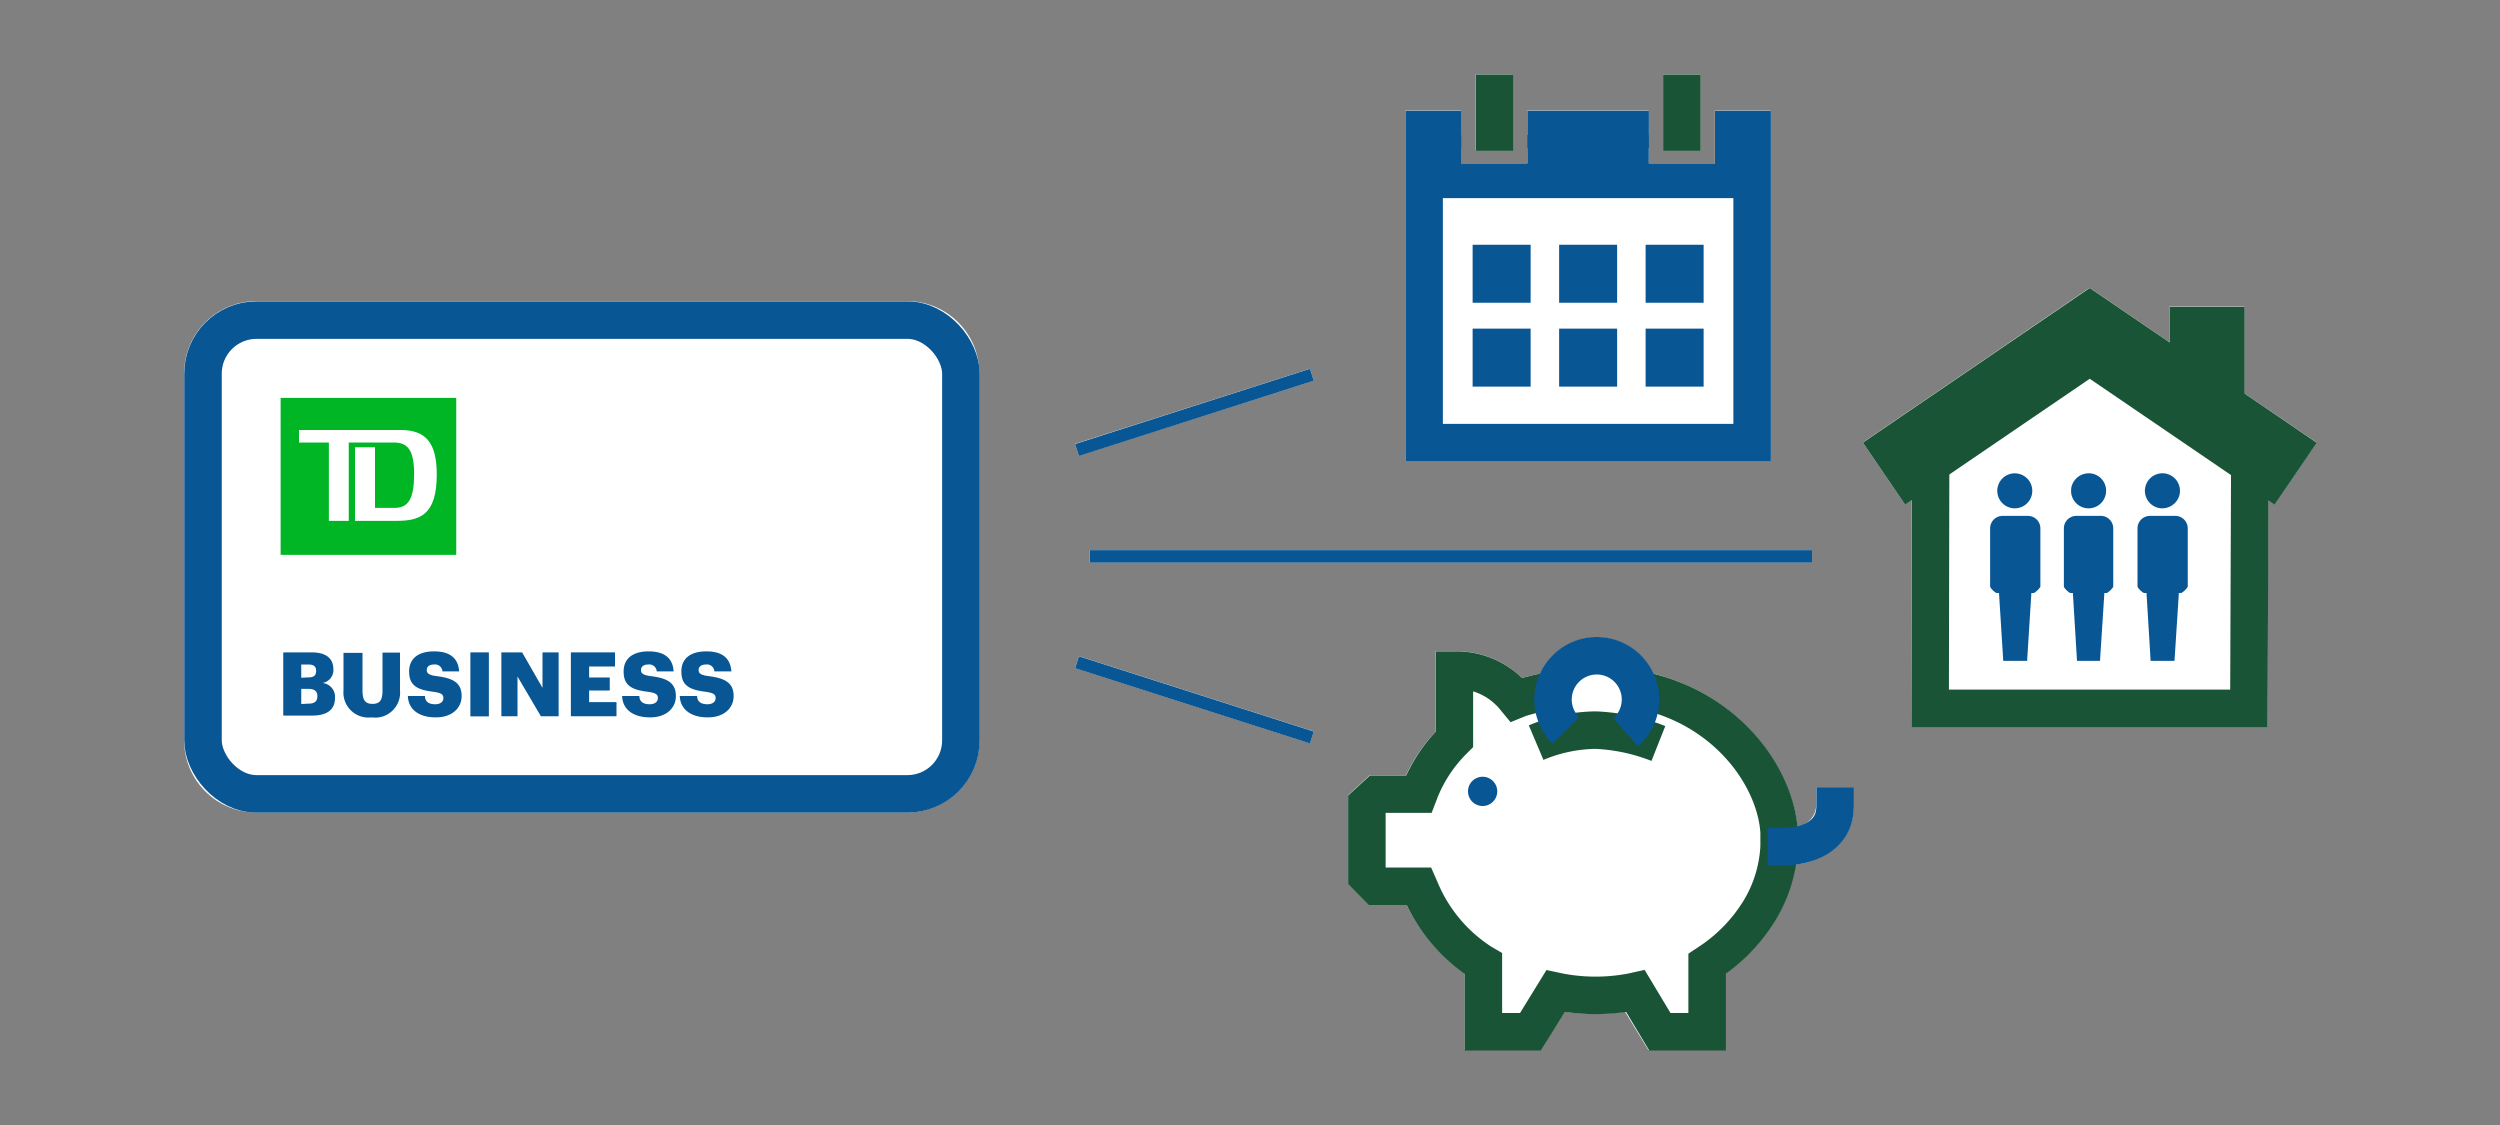
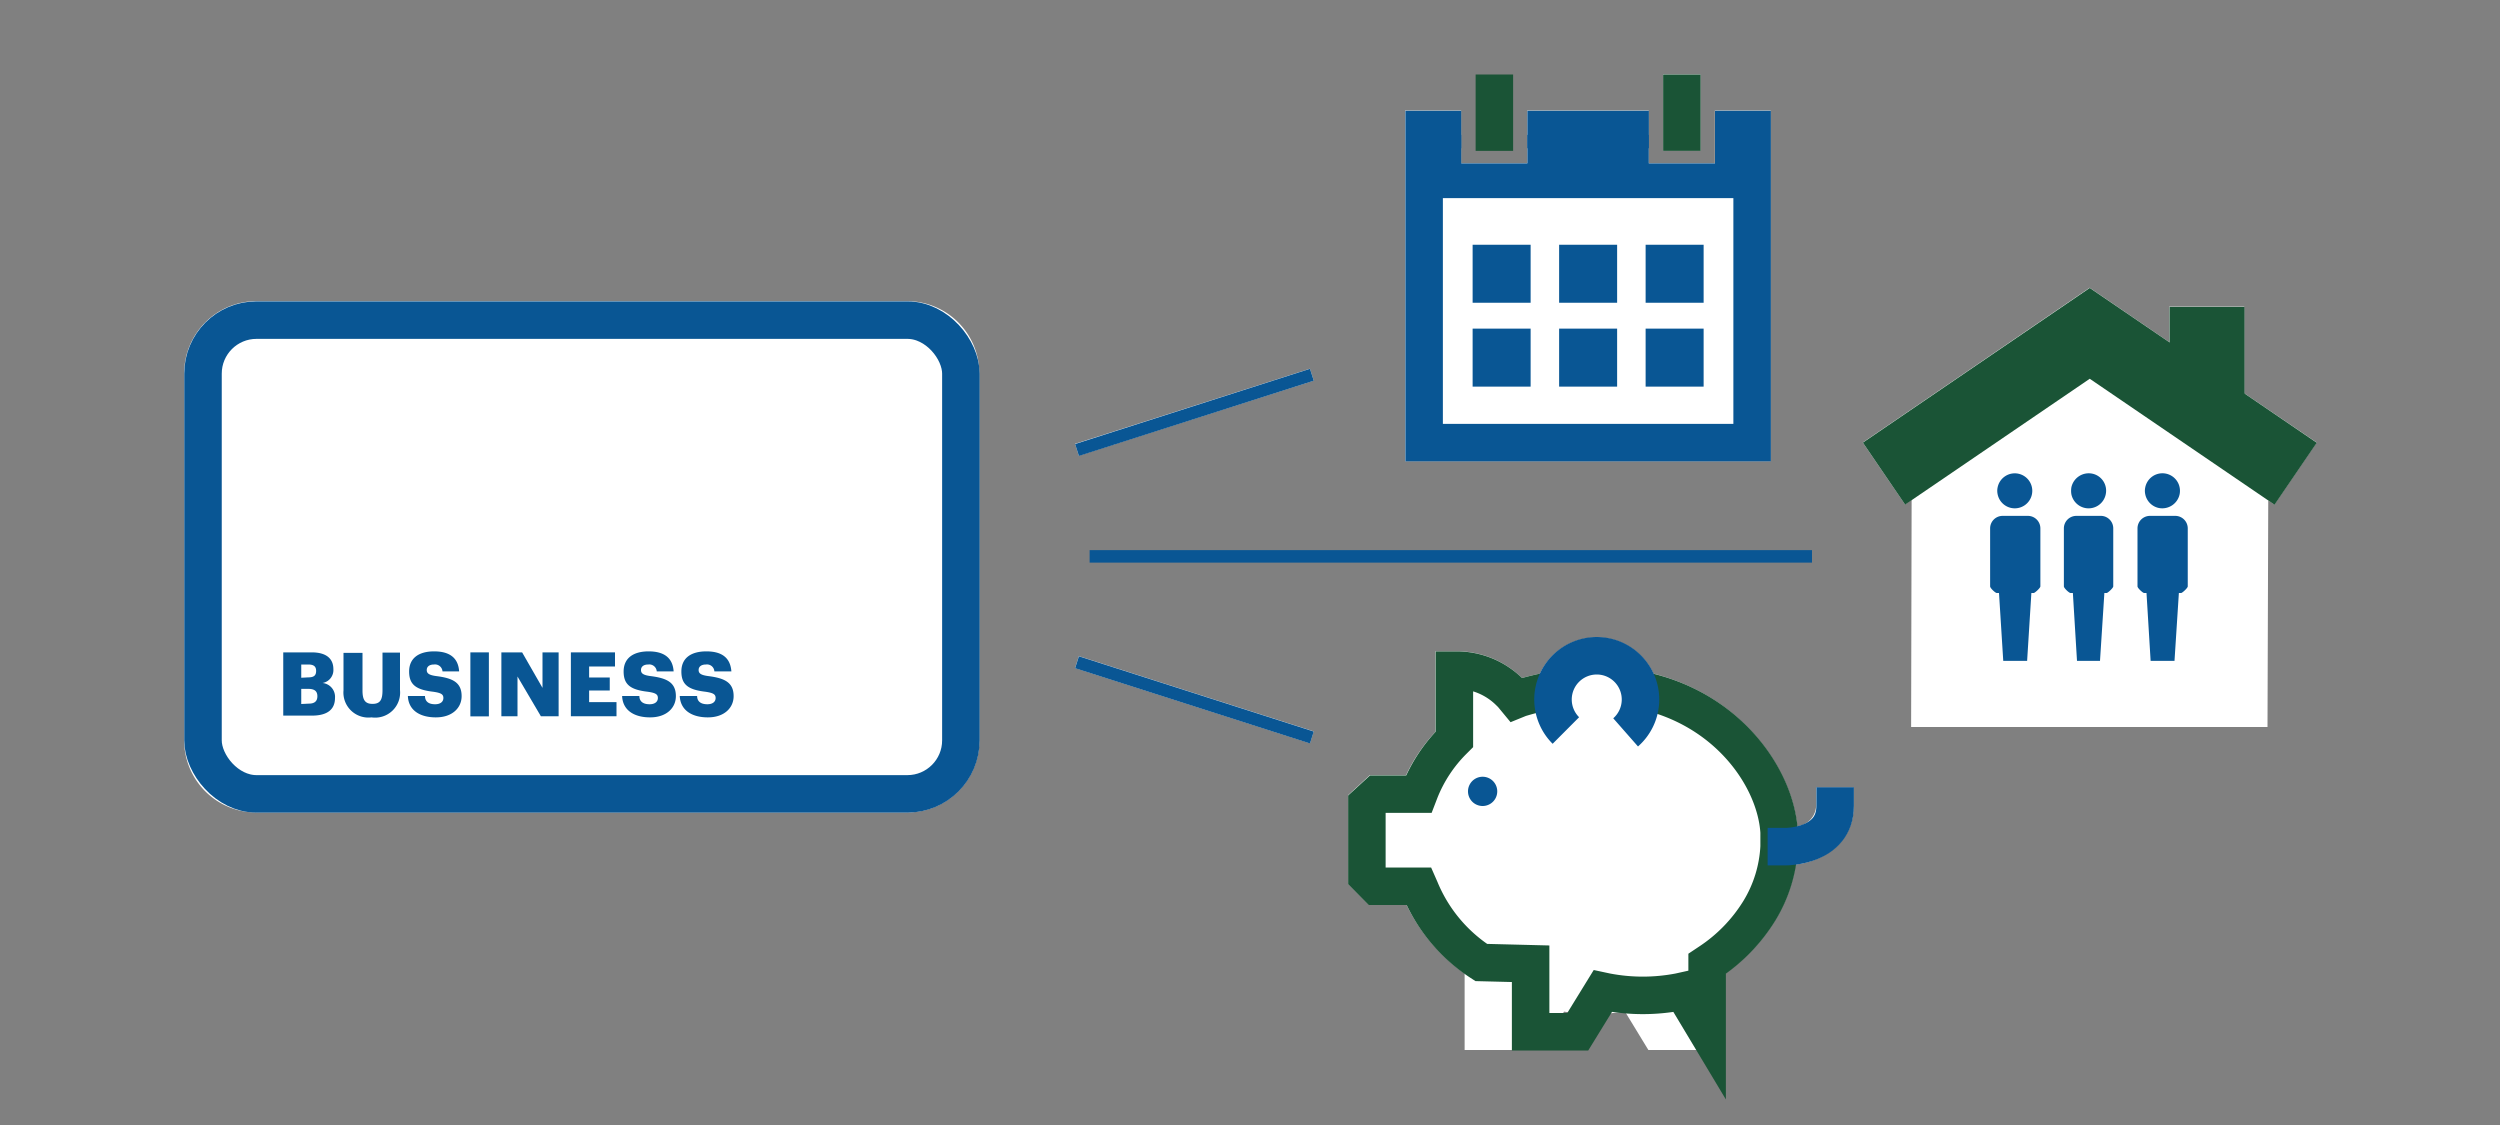
<svg xmlns="http://www.w3.org/2000/svg" viewBox="0 0 200 90">
  <rect x="0" y="0" width="200" height="90" fill="#808080" stroke="none" />
  <title>businessAccountSelector</title>
  <g id="FLT_ART_WORKS" data-name="FLT ART WORKS">
    <rect x="85.68" y="32.48" width="19.73" height="1" transform="translate(-5.5 30.66) rotate(-17.73)" style="fill:#fff" />
    <rect x="95.05" y="46.11" width="1" height="19.73" transform="translate(13.1 129.9) rotate(-72.24)" style="fill:#fff" />
-     <rect x="87.16" y="44" width="57.79" height="1" style="fill:#fff" />
    <path d="M78.35,29.87V59.21A5.78,5.78,0,0,1,72.58,65H20.5a5.78,5.78,0,0,1-5.77-5.78V29.87a5.79,5.79,0,0,1,5.77-5.78H72.58A5.79,5.79,0,0,1,78.35,29.87Z" style="fill:#fff" />
    <polygon points="141.66 8.84 141.66 36.9 112.41 36.9 112.41 8.84 116.89 8.84 116.89 13.06 122.18 13.06 122.18 8.84 131.9 8.84 131.9 11.84 131.89 11.84 131.89 13.06 137.19 13.06 137.19 8.84 141.66 8.84" style="fill:#fff" />
-     <rect x="118.03" y="5.95" width="3" height="6.11" style="fill:#fff" />
    <rect x="133.04" y="5.95" width="3" height="6.11" style="fill:#fff" />
    <path d="M148.29,63v1.5A4.39,4.39,0,0,1,147,67.65a5.89,5.89,0,0,1-3.36,1.51A12.15,12.15,0,0,1,142,73.62a14.31,14.31,0,0,1-4,4.26V84h-6.13L130,80.93a16.63,16.63,0,0,1-4.88,0L123.29,84h-6.12V77.88a14.48,14.48,0,0,1-4.66-5.52h-3l-1.67-1.67V63.62L109.6,62h2.89a13.57,13.57,0,0,1,2.34-3.45V52.1h1.68a7.46,7.46,0,0,1,5.25,2.14c.37-.1.86-.23,1.44-.35a5,5,0,0,1,9.07,0c6.95,1.76,11,7.42,11.51,12.21a1.71,1.71,0,0,0,1.51-1.65V63Z" style="fill:#fff" />
    <polygon points="185.33 35.4 181.95 40.36 181.46 40.03 181.4 58.16 152.89 58.16 152.93 39.99 152.4 40.35 149.02 35.4 167.17 23.02 173.54 27.37 173.54 24.53 179.54 24.53 179.54 31.46 185.33 35.4" style="fill:#fff" />
    <line x1="104.95" y1="29.98" x2="86.16" y2="36" style="fill:none;stroke:#095694;stroke-miterlimit:10" />
    <line x1="86.16" y1="52.98" x2="104.95" y2="59" style="fill:none;stroke:#095694;stroke-miterlimit:10" />
    <line x1="87.17" y1="44.51" x2="144.96" y2="44.51" style="fill:none;stroke:#095694;stroke-miterlimit:10" />
-     <path d="M22.45,31.83V44.39H36.5V31.83Zm9.22,9.84H28.4V35.78H30v4.85h1.58c1.1,0,1.55-.76,1.55-2.7s-.52-2.53-1.63-2.53h-3.6v6.27H26.31V35.4H23.92v-1h8.13c2,0,2.89,1,2.89,3.56C34.94,41.26,33.55,41.67,31.67,41.67Z" style="fill:#00b624" />
    <rect x="16.24" y="25.61" width="60.63" height="37.9" rx="4.28" style="fill:none;stroke:#095694;stroke-linecap:square;stroke-miterlimit:10;stroke-width:3px" />
    <path d="M22.66,52.19h2.28c1.21,0,1.73.54,1.73,1.34v0a1.05,1.05,0,0,1-.87,1.11,1.11,1.11,0,0,1,1,1.19v0c0,.92-.6,1.42-1.86,1.42H22.66Zm2,2c.46,0,.63-.16.63-.52v0c0-.35-.19-.51-.63-.51h-.56v1.06Zm.05,2.1c.47,0,.68-.21.68-.59v0c0-.39-.21-.59-.72-.59h-.57v1.21Z" style="fill:#095694" />
    <path d="M27.48,55.23v-3H29v3c0,.73.18,1.08.8,1.08s.8-.33.8-1.1v-3H32v3a2,2,0,0,1-2.28,2.18A2,2,0,0,1,27.48,55.23Z" style="fill:#095694" />
    <path d="M32.63,55.68H34c0,.36.2.66.81.66.42,0,.66-.2.66-.5s-.19-.41-.81-.5c-1.37-.16-1.93-.56-1.93-1.62s.76-1.61,2-1.61,1.93.52,2,1.6H35.4a.6.6,0,0,0-.68-.55c-.38,0-.58.18-.58.44s.16.41.79.49c1.23.16,2,.47,2,1.6,0,.93-.74,1.7-2.06,1.7S32.67,56.79,32.63,55.68Z" style="fill:#095694" />
    <rect x="37.63" y="52.19" width="1.48" height="5.12" style="fill:#095694" />
    <polygon points="40.11 52.19 41.77 52.19 43.4 55.03 43.4 52.19 44.69 52.19 44.69 57.3 43.27 57.3 41.4 54.12 41.4 57.3 40.11 57.3 40.11 52.19" style="fill:#095694" />
    <polygon points="45.67 52.19 49.2 52.19 49.2 53.32 47.13 53.32 47.13 54.2 48.78 54.2 48.78 55.24 47.13 55.24 47.13 56.17 49.32 56.17 49.32 57.3 45.67 57.3 45.67 52.19" style="fill:#095694" />
    <path d="M49.77,55.68h1.38c0,.36.21.66.82.66.42,0,.66-.2.66-.5s-.19-.41-.81-.5c-1.37-.16-1.93-.56-1.93-1.62s.76-1.61,2-1.61,1.93.52,2,1.6H52.54a.6.6,0,0,0-.68-.55c-.38,0-.58.18-.58.44s.15.41.79.49c1.22.16,2,.47,2,1.6,0,.93-.74,1.7-2.06,1.7S49.81,56.79,49.77,55.68Z" style="fill:#095694" />
    <path d="M54.38,55.68h1.39c0,.36.21.66.82.66.42,0,.66-.2.66-.5s-.2-.41-.81-.5c-1.37-.16-1.93-.56-1.93-1.62s.75-1.61,2-1.61,1.92.52,2,1.6H57.15a.59.59,0,0,0-.67-.55c-.39,0-.59.18-.59.44s.16.41.8.49c1.22.16,2,.47,2,1.6,0,.93-.74,1.7-2.06,1.7S54.43,56.79,54.38,55.68Z" style="fill:#095694" />
    <polyline points="137.2 10.36 140.17 10.36 140.17 35.41 113.93 35.41 113.93 10.36 116.9 10.36" style="fill:none;stroke:#095694;stroke-miterlimit:10;stroke-width:3px" />
    <line x1="122.19" y1="10.36" x2="131.91" y2="10.36" style="fill:none;stroke:#095694;stroke-miterlimit:10;stroke-width:3px" />
    <rect x="124.73" y="19.58" width="4.64" height="4.64" style="fill:#095694" />
    <rect x="131.65" y="19.58" width="4.64" height="4.64" style="fill:#095694" />
    <rect x="117.81" y="19.58" width="4.64" height="4.64" style="fill:#095694" />
    <rect x="124.73" y="26.29" width="4.64" height="4.64" style="fill:#095694" />
    <rect x="131.65" y="26.29" width="4.64" height="4.64" style="fill:#095694" />
    <rect x="117.81" y="26.29" width="4.64" height="4.64" style="fill:#095694" />
    <rect x="133.05" y="5.96" width="3" height="6.11" style="fill:#1a5436" />
    <rect x="118.05" y="5.96" width="3" height="6.11" style="fill:#1a5436" />
    <path d="M118.61,62.14a1.17,1.17,0,0,1,0,2.34,1.17,1.17,0,0,1,0-2.34Z" style="fill:#095694" />
-     <path d="M131.23,55.2c7,1.43,10.85,7.07,11.1,11.38v1.15a10.85,10.85,0,0,1-1.58,5.13,13.24,13.24,0,0,1-4,4.12l-.18.12v5.44h-3.78l-1.95-3.25-.27.06a15.42,15.42,0,0,1-5.85,0l-.28-.06-2,3.25h-3.77V77.1L118.5,77a12.78,12.78,0,0,1-4.88-5.85l-.11-.25h-3.38l-.78-.79V64.3l.84-.77h3.31l.1-.26a11.91,11.91,0,0,1,2.63-4l.12-.12V53.61h.17a6,6,0,0,1,4.25,1.76h0a3.42,3.42,0,0,1,.34.37l.19.23.27-.11a25,25,0,0,1,2.46-.61" style="fill:none;stroke:#1a5436;stroke-miterlimit:10;stroke-width:3px" />
-     <path d="M122.89,59.41a12.62,12.62,0,0,1,4.78-1,15.43,15.43,0,0,1,5,1.07" style="fill:none;stroke:#1a5436;stroke-miterlimit:10;stroke-width:3px" />
+     <path d="M131.23,55.2c7,1.43,10.85,7.07,11.1,11.38v1.15a10.85,10.85,0,0,1-1.58,5.13,13.24,13.24,0,0,1-4,4.12l-.18.12v5.44l-1.95-3.25-.27.06a15.42,15.42,0,0,1-5.85,0l-.28-.06-2,3.25h-3.77V77.1L118.5,77a12.78,12.78,0,0,1-4.88-5.85l-.11-.25h-3.38l-.78-.79V64.3l.84-.77h3.31l.1-.26a11.91,11.91,0,0,1,2.63-4l.12-.12V53.61h.17a6,6,0,0,1,4.25,1.76h0a3.42,3.42,0,0,1,.34.37l.19.23.27-.11a25,25,0,0,1,2.46-.61" style="fill:none;stroke:#1a5436;stroke-miterlimit:10;stroke-width:3px" />
    <path d="M125.27,58.44a3.5,3.5,0,1,1,4.78.15" style="fill:none;stroke:#095694;stroke-miterlimit:10;stroke-width:3px" />
    <path d="M142.91,67.73s3.9,0,3.9-3.25" style="fill:none;stroke:#095694;stroke-linecap:square;stroke-miterlimit:10;stroke-width:3px" />
    <polygon points="137.2 10.79 137.2 12.07 137.2 13.07 136.2 13.07 132.9 13.07 131.9 13.07 131.9 12.07 131.9 10.79 122.19 10.79 122.19 12.07 122.19 13.07 121.19 13.07 117.9 13.07 116.9 13.07 116.9 12.07 116.9 10.79 114.44 10.79 114.44 15.85 139.86 15.85 139.86 10.79 137.2 10.79" style="fill:#095694" />
    <polyline points="150.72 37.89 167.18 26.67 183.65 37.9" style="fill:none;stroke:#1a5436;stroke-miterlimit:10;stroke-width:6px" />
-     <polyline points="154.45 36.37 154.41 56.67 179.91 56.67 179.99 35.73" style="fill:none;stroke:#1a5436;stroke-miterlimit:10;stroke-width:3px" />
    <line x1="176.56" y1="24.55" x2="176.56" y2="32.72" style="fill:none;stroke:#1a5436;stroke-miterlimit:10;stroke-width:6px" />
    <path d="M160.91,40.64a1.4,1.4,0,1,0-1.1-1.65,1.28,1.28,0,0,0,0,.55A1.4,1.4,0,0,0,160.91,40.64Z" style="fill:#095694" />
    <path d="M162.21,41.27h-2a1,1,0,0,0-1,1v4.64c0,.14.42.53.53.53h.18l.34,5.43h1.91l.34-5.43h.19c.08,0,.53-.4.53-.53V42.27A1,1,0,0,0,162.21,41.27Z" style="fill:#095694" />
    <path d="M166.81,40.64a1.4,1.4,0,0,0,1.65-1.1,1.39,1.39,0,0,0-1.09-1.65,1.42,1.42,0,0,0-1.66,1.1,1.69,1.69,0,0,0,0,.55A1.41,1.41,0,0,0,166.81,40.64Z" style="fill:#095694" />
    <path d="M168.11,41.27h-2a1,1,0,0,0-1,1v4.64c0,.14.42.53.53.53h.19l.33,5.43H168l.35-5.43h.18c.09,0,.53-.4.53-.53V42.27A1,1,0,0,0,168.11,41.27Z" style="fill:#095694" />
    <path d="M172.71,40.64a1.42,1.42,0,0,0,1.66-1.1,1.4,1.4,0,0,0-2.75-.55,1.28,1.28,0,0,0,0,.55A1.4,1.4,0,0,0,172.71,40.64Z" style="fill:#095694" />
    <path d="M174,41.27h-2a1,1,0,0,0-1,1v4.64c0,.14.43.53.53.53h.19l.33,5.43h1.91l.35-5.43h.18c.09,0,.53-.4.53-.53V42.27A1,1,0,0,0,174,41.27Z" style="fill:#095694" />
  </g>
</svg>